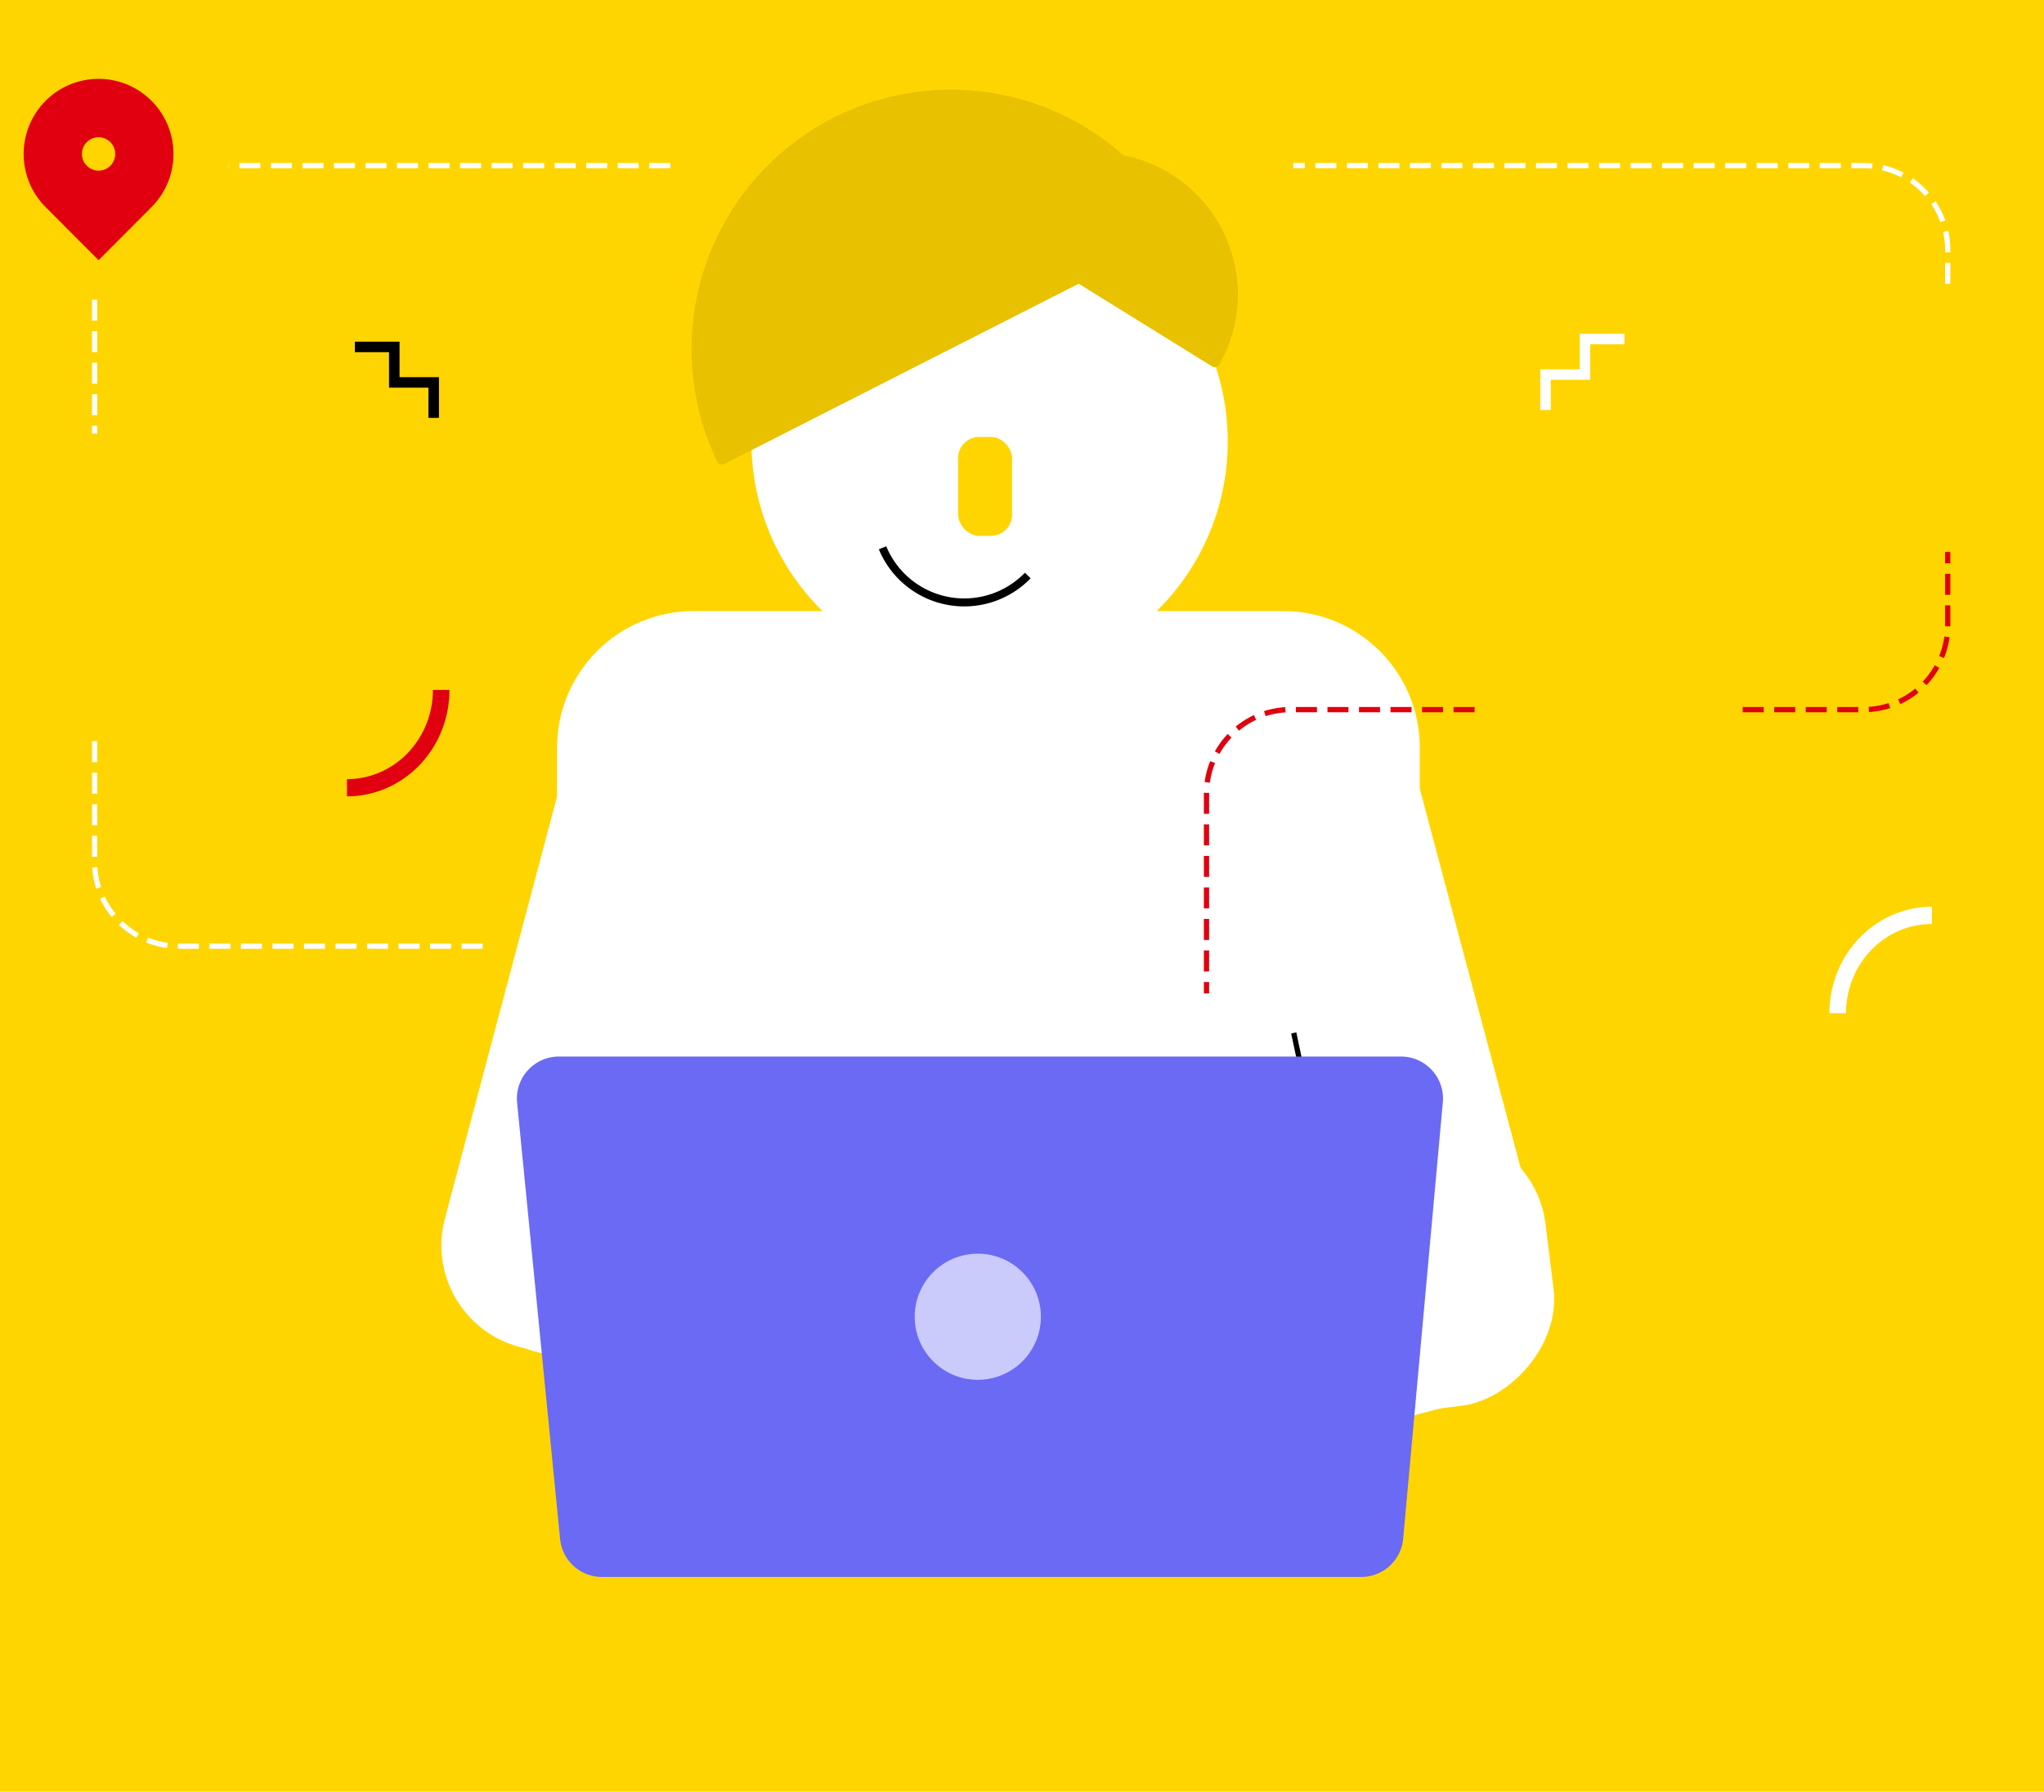
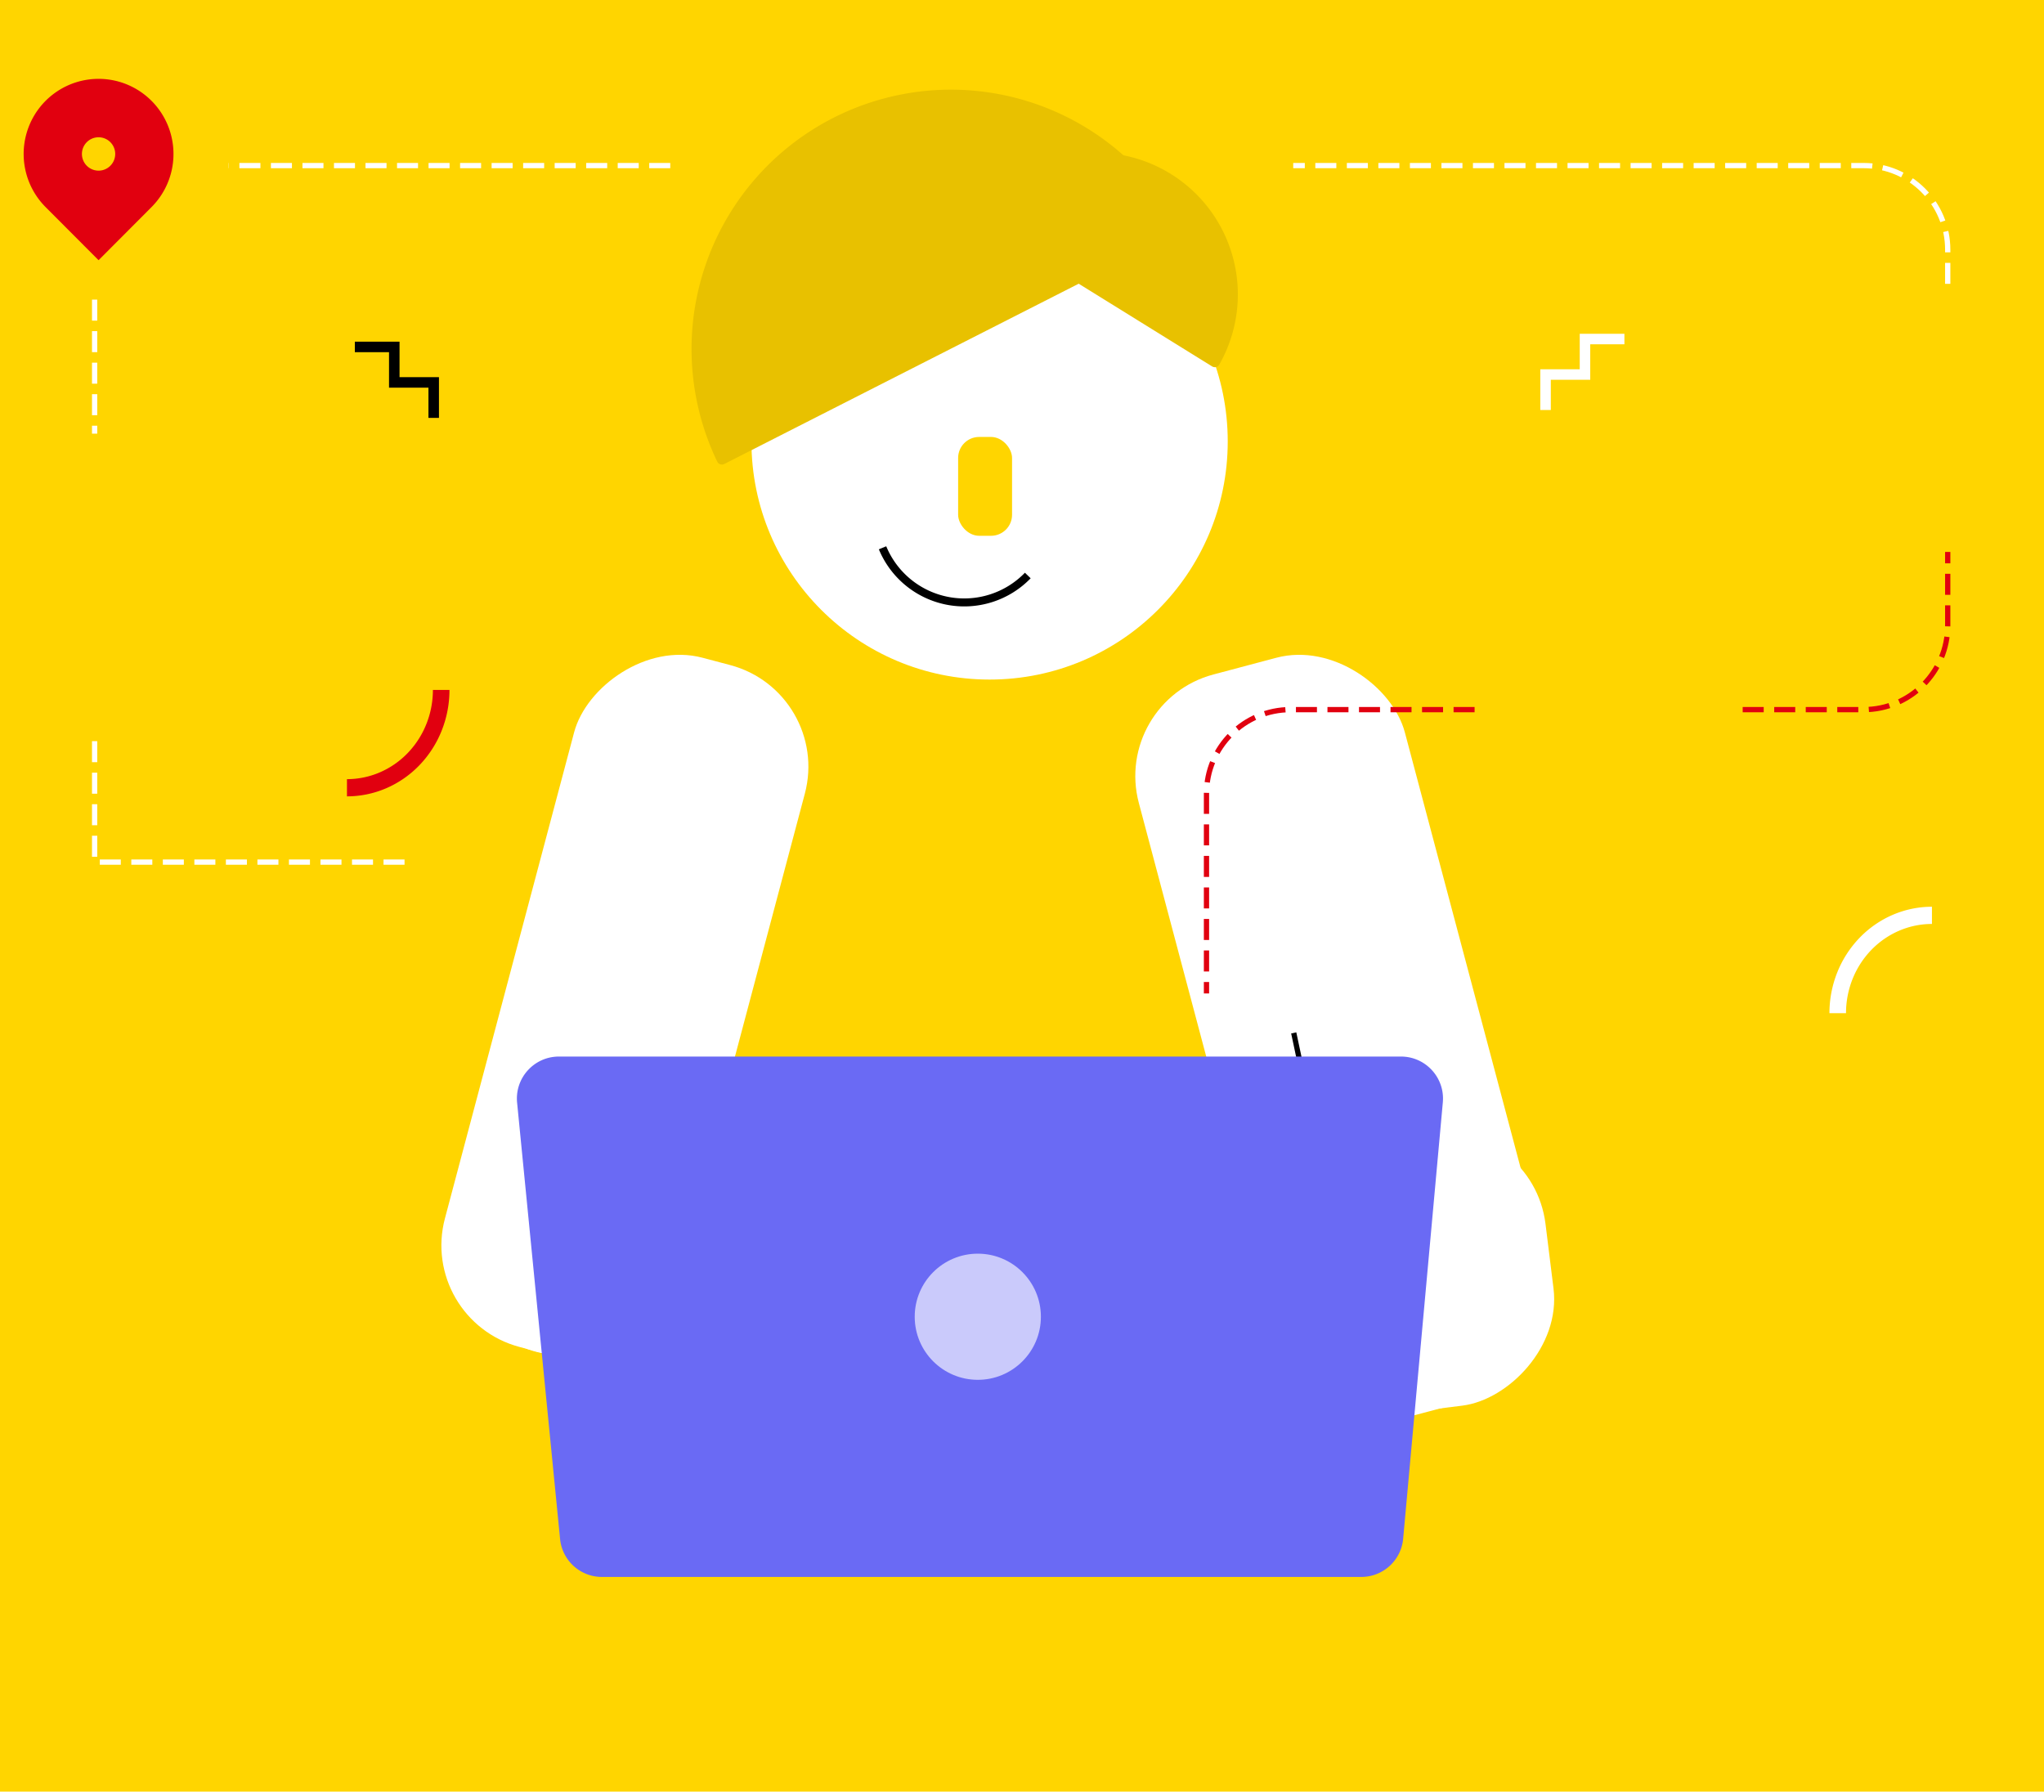
<svg xmlns="http://www.w3.org/2000/svg" width="389" height="341" fill="none">
  <path fill="#FFD500" d="M0 0h389v341H0z" />
  <path fill="#FFD500" d="M49.224 243.116h270.231l48.22 97.546H0l49.224-97.546Z" style="mix-blend-mode:multiply" />
  <path stroke="#000" stroke-width="2" d="M67.533 66.031h7.504v6.754h7.503v6.753" />
  <path fill="#fff" d="M367.675 172.582c-2.562 0-5.099.524-7.466 1.542a19.484 19.484 0 0 0-6.329 4.392 20.346 20.346 0 0 0-4.229 6.573 20.945 20.945 0 0 0-1.485 7.753h3.154c0-2.231.423-4.439 1.245-6.5a17.032 17.032 0 0 1 3.545-5.51 16.33 16.33 0 0 1 5.306-3.682 15.825 15.825 0 0 1 6.259-1.293v-3.275Z" />
  <path fill="#E1000F" d="M66.031 151.572c2.562 0 5.1-.524 7.466-1.542a19.465 19.465 0 0 0 6.33-4.392 20.324 20.324 0 0 0 4.228-6.572 20.94 20.94 0 0 0 1.485-7.753h-3.153c0 2.23-.423 4.439-1.245 6.499a17.05 17.05 0 0 1-3.546 5.511 16.322 16.322 0 0 1-5.306 3.681 15.824 15.824 0 0 1-6.259 1.293v3.275Z" />
  <path stroke="#fff" stroke-width="2" d="M294.14 78.037v-6.753h7.504V64.53h7.503" />
  <circle cx="188.331" cy="84.02" r="45.323" fill="#fff" />
  <rect width="10.262" height="18.813" x="182.345" y="83.165" fill="#FFD500" rx="4" />
  <path fill="#000" d="M167.259 104.553a17.59 17.59 0 0 0 12.956 10.555 17.58 17.58 0 0 0 15.932-5.044l-1.09-1.056a16.07 16.07 0 0 1-14.557 4.609 16.076 16.076 0 0 1-11.839-9.644l-1.402.58Z" />
  <path fill="#E8C100" d="M224.06 44.453a.985.985 0 0 0 .429-1.34 49.367 49.367 0 0 0-87.982 44.756.985.985 0 0 0 1.336.442l43.108-21.929 43.109-21.929Z" />
  <path fill="#E8C100" d="M230.678 69.736a.972.972 0 0 0 1.361-.333 26.987 26.987 0 0 0 2.826-19.526 26.987 26.987 0 0 0-32.441-20.113 26.993 26.993 0 0 0-16.233 11.215.972.972 0 0 0 .307 1.367l22.09 13.695 22.09 13.695Z" />
  <rect width="52.38" height="146.092" x="211.601" y="133.511" fill="#fff" rx="20" transform="rotate(-14.883 211.601 133.511)" />
  <rect width="45.434" height="135.725" fill="#fff" rx="20" transform="scale(-1 1) rotate(-14.883 425.107 671.882)" />
  <rect width="52.38" height="120" x="179.027" y="279.85" fill="#fff" rx="20" transform="rotate(-97.069 179.027 279.85)" />
  <rect width="45.434" height="87.341" fill="#fff" rx="20" transform="scale(1 -1) rotate(82.931 235.833 -36.372)" />
-   <path fill="#fff" d="M106.018 142.301c0-14.359 11.64-26 26-26h112.19c14.359 0 26 11.641 26 26v103.984h-164.19V142.301Z" />
  <path stroke="#000" d="m246.215 196.594 5.253 24.761c-12.756 1.501-37.818 4.953-54.026 6.754-16.207 1.8-22.761 15.257-21.76 21.76" />
  <path fill="#6A6AF4" d="M98.412 209.88c-.463-4.706 3.233-8.784 7.961-8.784h160.248c4.704 0 8.393 4.039 7.967 8.724l-7.549 83.047a8 8 0 0 1-7.967 7.276h-144.52a8 8 0 0 1-7.961-7.216l-8.179-83.047Z" />
  <circle cx="186.089" cy="250.619" r="12.006" fill="#CACAFB" />
-   <path stroke="#fff" stroke-dasharray="4 2" d="M18.008 141.067v23.019c0 8.836 7.164 16 16 16h59.036" />
+   <path stroke="#fff" stroke-dasharray="4 2" d="M18.008 141.067v23.019h59.036" />
  <path stroke="#E1000F" stroke-dasharray="4 2" d="M280.633 135.064h-35.024c-8.837 0-16 7.164-16 16v38.026M331.657 135.064h23.019c8.836 0 16-7.163 16-16V105.05" />
  <path stroke="#fff" stroke-dasharray="4 2" d="M370.677 54.026v-6.51c0-8.837-7.164-16.001-16-16.001h-108.56" />
  <path fill="#E1000F" d="m28.84 39.414-10.081 10.11-10.081-10.11a14.31 14.31 0 0 1-3.902-7.32 14.335 14.335 0 0 1 .811-8.261 14.289 14.289 0 0 1 5.251-6.416 14.229 14.229 0 0 1 15.841 0 14.289 14.289 0 0 1 5.251 6.416 14.335 14.335 0 0 1 .812 8.26 14.31 14.31 0 0 1-3.902 7.32ZM18.759 32.48c.84 0 1.646-.334 2.24-.93a3.182 3.182 0 0 0 0-4.493 3.164 3.164 0 0 0-4.48 0 3.182 3.182 0 0 0 0 4.493c.594.596 1.4.93 2.24.93Z" />
  <path stroke="#fff" stroke-dasharray="4 2" d="M127.56 31.515H43.52M18.008 57.027v25.512" />
  <g fill="#FFD500" style="mix-blend-mode:multiply">
    <rect width="36.017" height="10.505" x="4.502" y="121.558" rx="2" />
    <rect width="36.017" height="10.505" x="4.502" y="108.051" rx="2" />
    <rect width="36.017" height="10.505" x="4.502" y="94.545" rx="2" />
  </g>
  <g fill="#FFD500" style="mix-blend-mode:multiply">
    <rect width="36.017" height="10.505" x="291.138" y="136.565" rx="2" />
    <rect width="36.017" height="10.505" x="291.138" y="123.059" rx="2" />
  </g>
  <g fill="#FFD500" style="mix-blend-mode:multiply">
    <rect width="36.017" height="10.505" x="352.667" y="87.041" rx="2" />
    <rect width="36.017" height="10.505" x="352.667" y="73.535" rx="2" />
    <rect width="36.017" height="10.505" x="352.667" y="60.029" rx="2" />
  </g>
</svg>